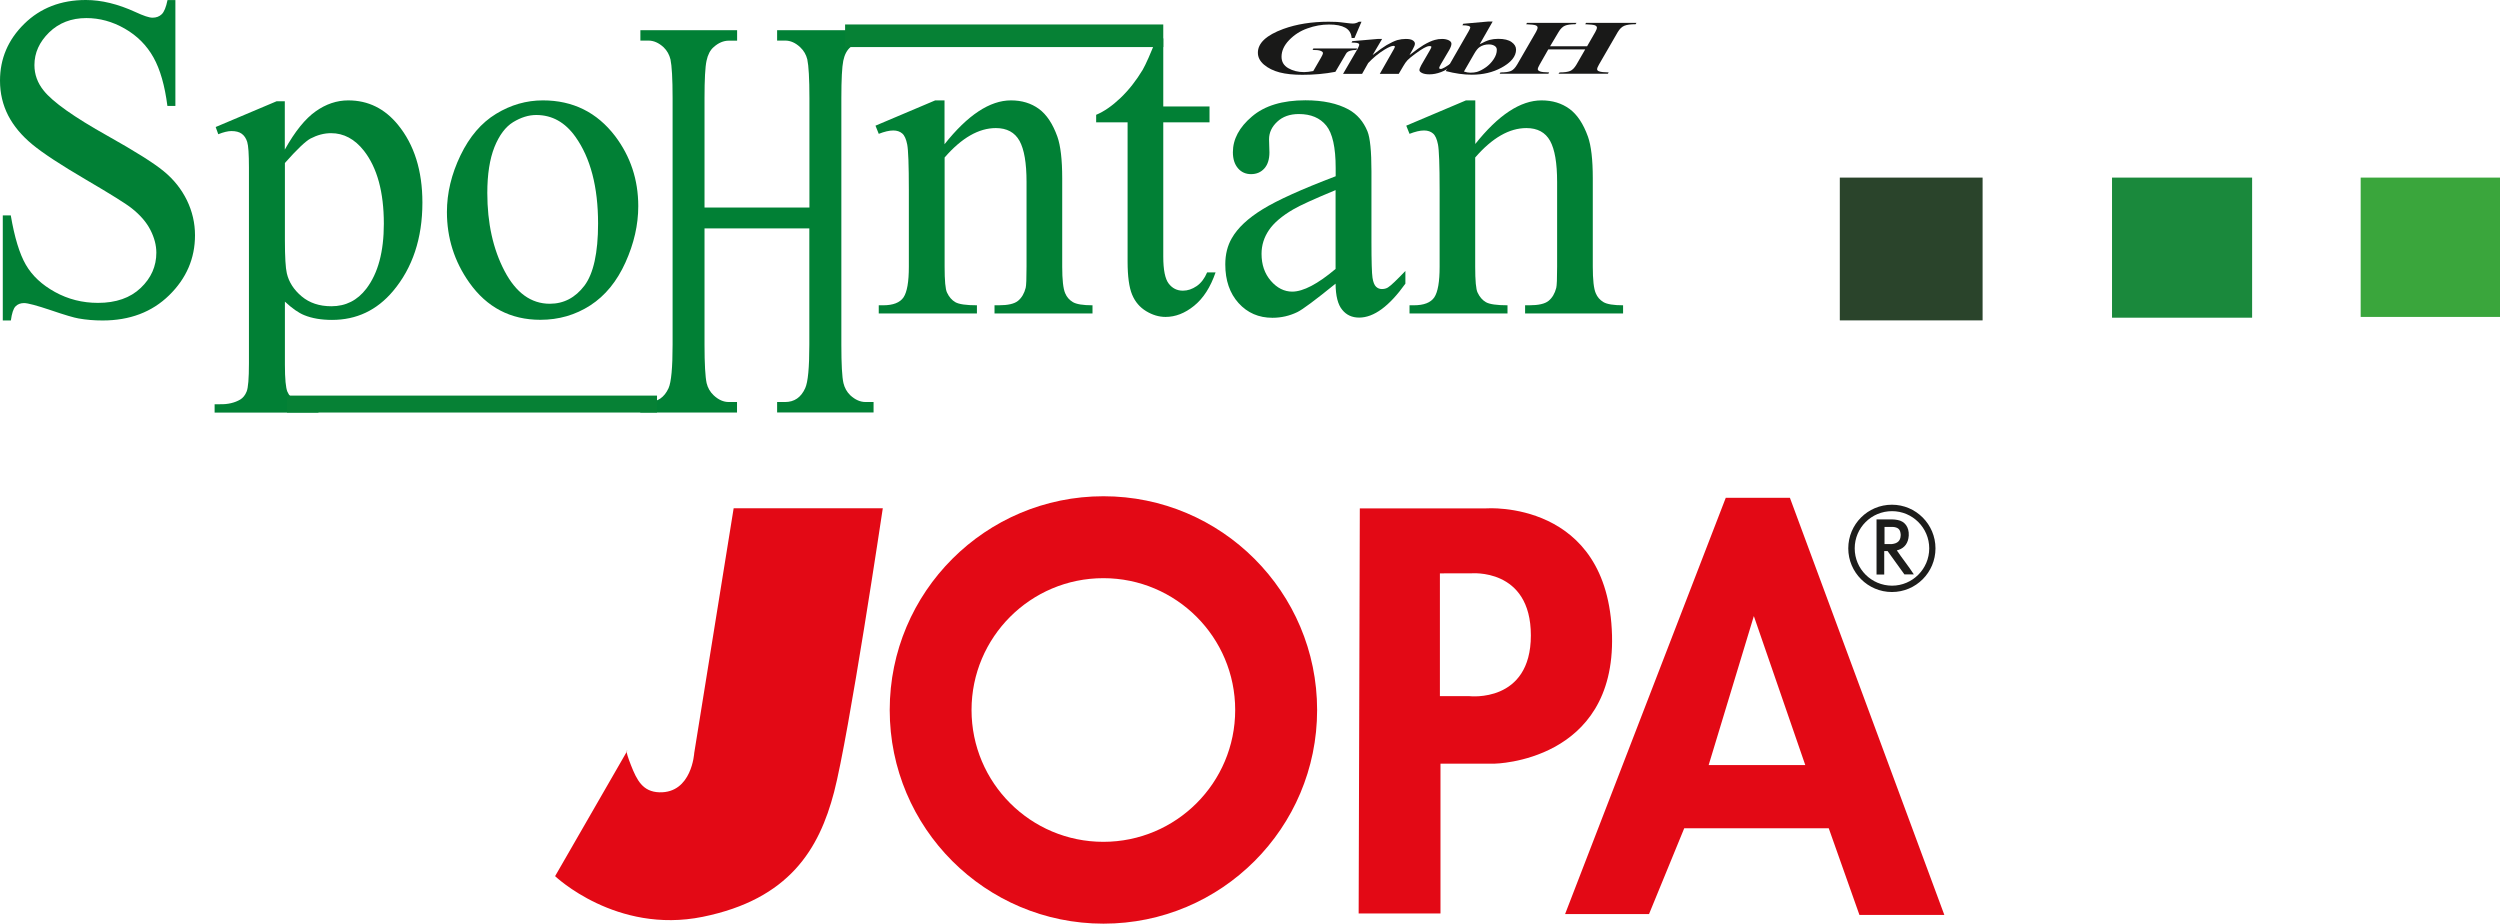
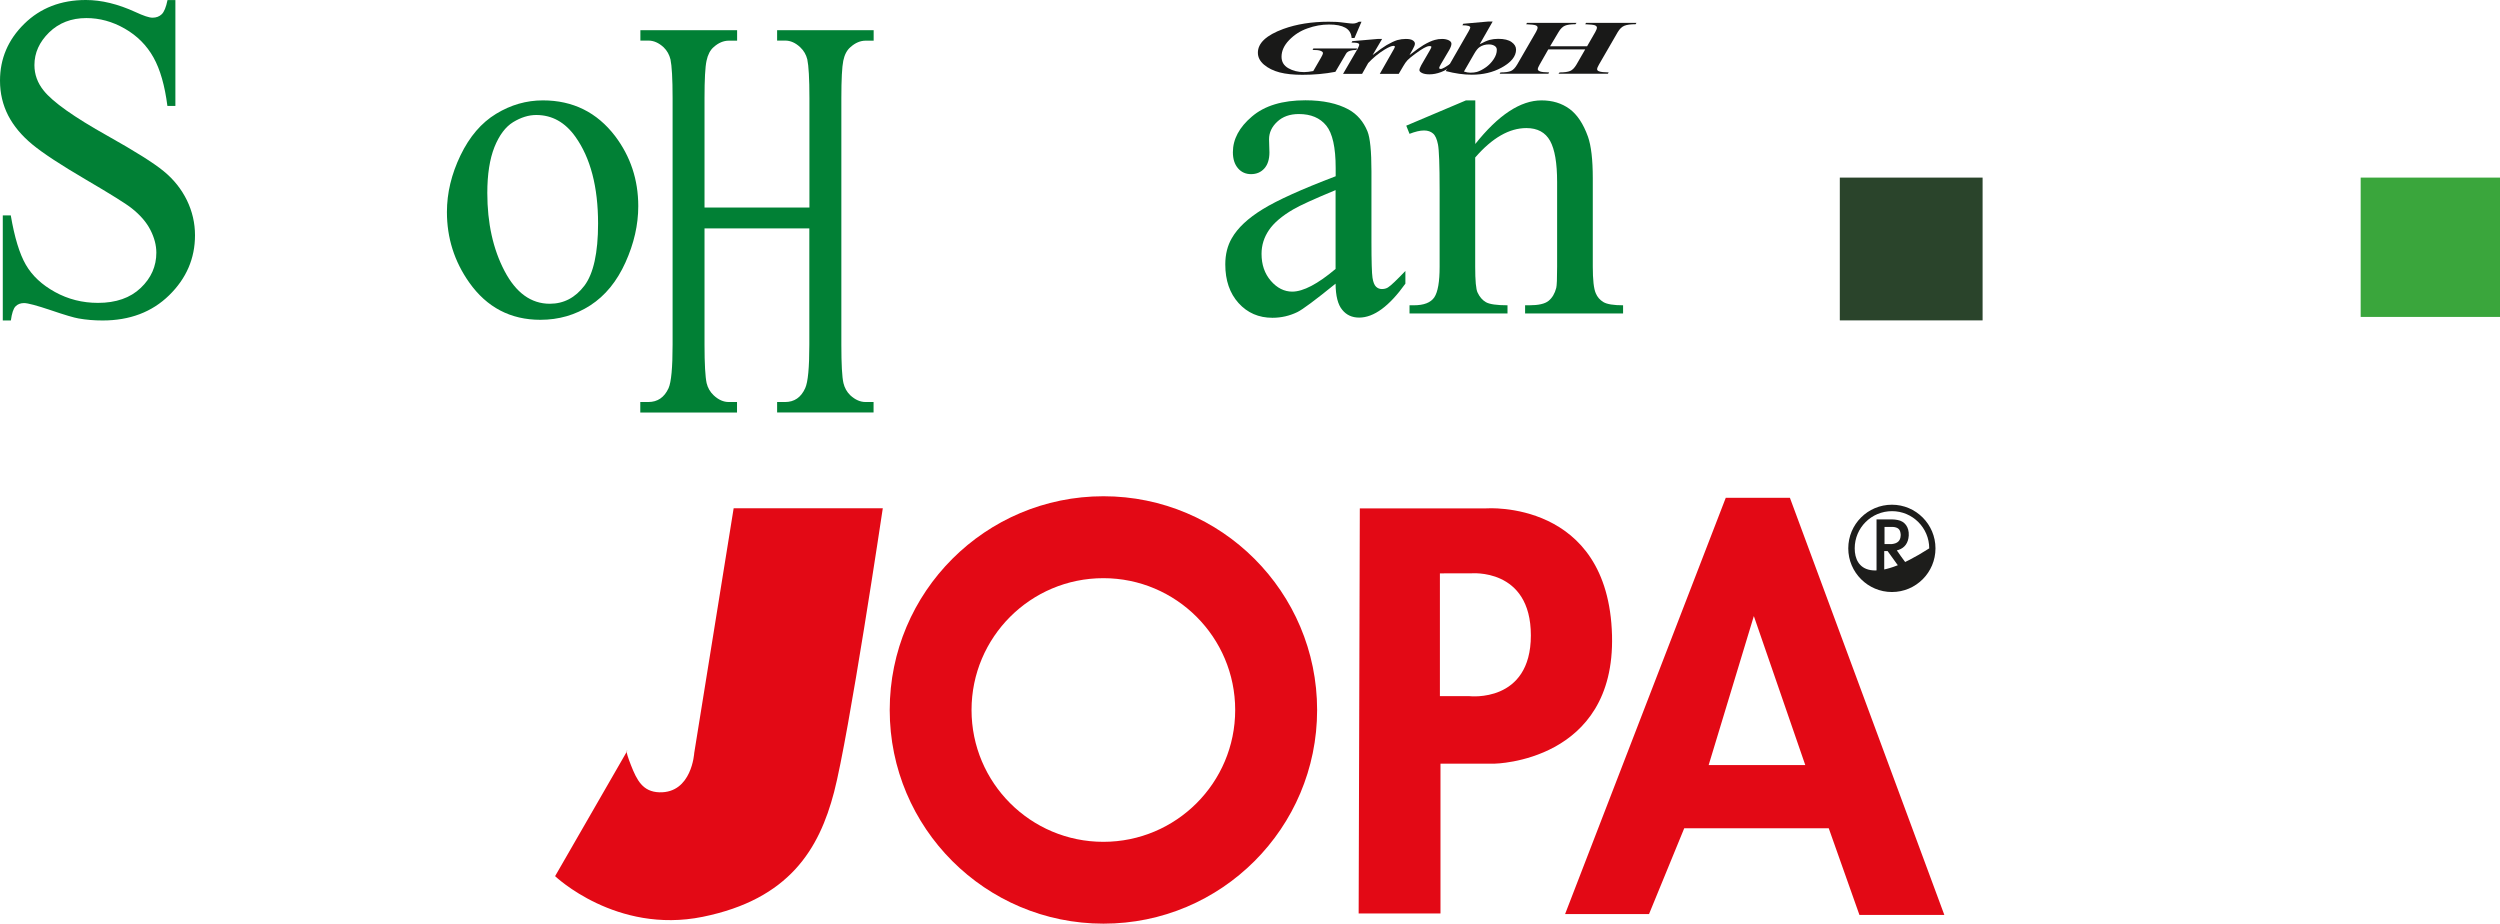
<svg xmlns="http://www.w3.org/2000/svg" xmlns:xlink="http://www.w3.org/1999/xlink" version="1.1" id="Ebene_1" x="0px" y="0px" viewBox="0 0 260 96.07" style="enable-background:new 0 0 260 96.07;" xml:space="preserve">
  <style type="text/css">
	.st0{fill:#1D1D1B;}
	.st1{fill:#E30915;}
	.st2{clip-path:url(#SVGID_00000158011284644860524970000010749289175426919322_);fill:#018035;}
	.st3{fill:#018035;}
	.st4{fill:#2A442B;}
	.st5{fill:#1A893C;}
	.st6{fill:#3AA63C;}
	.st7{fill:#191918;}
	
		.st8{clip-path:url(#SVGID_00000102525491724669449690000012286156744236879498_);fill:none;stroke:#068135;stroke-width:2.352;stroke-miterlimit:10;}
</style>
  <g>
-     <path class="st0" d="M196.76,61.57c2.5,0,4.53-2.03,4.53-4.54c0-2.5-2.03-4.54-4.53-4.54c-2.51,0-4.54,2.03-4.54,4.54   C192.22,59.53,194.26,61.57,196.76,61.57 M192.89,57.03c0-2.14,1.73-3.87,3.88-3.87c2.14,0,3.87,1.74,3.87,3.87   c0,2.14-1.74,3.88-3.87,3.88C194.62,60.9,192.89,59.17,192.89,57.03" />
+     <path class="st0" d="M196.76,61.57c2.5,0,4.53-2.03,4.53-4.54c0-2.5-2.03-4.54-4.53-4.54c-2.51,0-4.54,2.03-4.54,4.54   C192.22,59.53,194.26,61.57,196.76,61.57 M192.89,57.03c0-2.14,1.73-3.87,3.88-3.87c2.14,0,3.87,1.74,3.87,3.87   C194.62,60.9,192.89,59.17,192.89,57.03" />
    <path class="st1" d="M57.73,91.12c0,0,6.34,6.06,15.35,4.23c9.01-1.83,12.11-7.04,13.66-12.96c1.55-5.92,5.07-29.53,5.07-29.53   H76.3l-4.1,25.45c0,0-0.24,4.18-3.62,4.09c-1.74-0.05-2.35-1.27-2.96-2.82c-0.69-1.75-0.38-1.5-0.38-1.5L57.73,91.12z" />
    <path class="st1" d="M149.75,59.63V72.4h3.07c0,0,6.39,0.75,6.39-6.32s-6.26-6.45-6.26-6.45H149.75z M141.42,52.87h13.15   c0,0,12.71-0.94,13.08,13.21c0.35,13.16-12.21,13.34-12.21,13.34h-5.63V95h-8.51L141.42,52.87z" />
    <path class="st1" d="M177.7,79.57h10.05l-5.35-15.5L177.7,79.57z M179.48,51.77h6.67l16.06,43.38h-8.83l-3.19-9.01h-15.03   l-3.66,8.92h-8.73L179.48,51.77z" />
    <path class="st0" d="M196.63,56.59c0.05,0,0.09-0.01,0.15-0.01c0.57-0.07,0.87-0.34,0.89-0.89c0.01-0.07,0-0.13-0.01-0.2   c-0.05-0.45-0.28-0.65-0.8-0.69h-0.07h-0.8v1.78H196.63z M195.17,54.02h1.66c0.15,0,0.32,0.02,0.53,0.06   c0.72,0.13,1.2,0.72,1.15,1.62c-0.05,0.78-0.43,1.27-1.04,1.48l-0.2,0.06c0.56,0.84,1.23,1.65,1.77,2.5h-0.98l-1.75-2.43h-0.35   v2.44h-0.8V54.02z" />
    <path class="st1" d="M128.46,73.84c0,7.57-6.14,13.71-13.71,13.71c-7.57,0-13.71-6.14-13.71-13.71c0-7.57,6.14-13.71,13.71-13.71   C122.32,60.13,128.46,66.27,128.46,73.84 M136.98,73.84c0-12.27-9.95-22.23-22.22-22.23c-12.27,0-22.23,9.95-22.23,22.23   c0,12.27,9.95,22.22,22.23,22.22C127.03,96.07,136.98,86.11,136.98,73.84" />
  </g>
  <g>
    <defs>
      <rect id="SVGID_1_" width="260" height="42.9" />
    </defs>
    <clipPath id="SVGID_00000023984012856689888890000009167705477262133182_">
      <use xlink:href="#SVGID_1_" style="overflow:visible;" />
    </clipPath>
    <path style="clip-path:url(#SVGID_00000023984012856689888890000009167705477262133182_);fill:#018035;" d="M18.24,0v11.02h-0.83   c-0.27-2.12-0.75-3.8-1.45-5.05c-0.7-1.25-1.69-2.25-2.98-2.99c-1.29-0.74-2.62-1.1-4-1.1c-1.56,0-2.85,0.5-3.87,1.49   c-1.02,1-1.53,2.13-1.53,3.4c0,0.97,0.32,1.86,0.97,2.66c0.93,1.17,3.14,2.74,6.64,4.7c2.85,1.6,4.8,2.82,5.84,3.68   c1.04,0.85,1.84,1.86,2.41,3.02c0.56,1.16,0.84,2.37,0.84,3.64c0,2.41-0.9,4.49-2.69,6.24c-1.79,1.75-4.1,2.62-6.92,2.62   c-0.88,0-1.72-0.07-2.5-0.21c-0.47-0.08-1.43-0.36-2.89-0.86c-1.46-0.49-2.39-0.74-2.78-0.74c-0.37,0-0.67,0.12-0.89,0.35   c-0.22,0.23-0.38,0.72-0.48,1.46H0.29V22.4h0.83c0.39,2.29,0.91,4,1.57,5.14c0.66,1.14,1.67,2.08,3.03,2.83   c1.36,0.75,2.85,1.13,4.47,1.13c1.87,0,3.36-0.52,4.44-1.55c1.09-1.03,1.63-2.26,1.63-3.67c0-0.78-0.21-1.57-0.62-2.37   c-0.41-0.8-1.05-1.54-1.92-2.23c-0.58-0.47-2.18-1.47-4.79-3c-2.61-1.53-4.47-2.75-5.57-3.66c-1.1-0.91-1.94-1.91-2.51-3.01   C0.29,10.91,0,9.71,0,8.39C0,6.1,0.84,4.13,2.52,2.48C4.2,0.83,6.34,0,8.93,0c1.62,0,3.34,0.42,5.15,1.25   c0.84,0.39,1.43,0.59,1.78,0.59c0.39,0,0.71-0.12,0.96-0.36c0.25-0.24,0.45-0.73,0.6-1.47H18.24z" />
  </g>
  <g>
-     <path class="st3" d="M22.43,13.21l6.34-2.68h0.85v5.03c1.06-1.9,2.13-3.22,3.21-3.98c1.07-0.76,2.2-1.14,3.39-1.14   c2.07,0,3.79,0.85,5.17,2.54c1.69,2.07,2.54,4.76,2.54,8.09c0,3.71-1.02,6.79-3.06,9.21c-1.68,1.99-3.79,2.99-6.34,2.99   c-1.11,0-2.07-0.16-2.88-0.49c-0.6-0.24-1.27-0.71-2.02-1.41v6.56c0,1.47,0.09,2.41,0.26,2.81c0.17,0.4,0.47,0.72,0.9,0.95   c0.43,0.23,1.2,0.35,2.33,0.35v0.87h-10.8v-0.87h0.56c0.82,0.02,1.53-0.15,2.11-0.49c0.28-0.17,0.51-0.45,0.66-0.83   c0.16-0.38,0.24-1.36,0.24-2.93V17.42c0-1.39-0.06-2.28-0.18-2.66c-0.12-0.38-0.31-0.66-0.57-0.85c-0.26-0.19-0.62-0.28-1.07-0.28   c-0.36,0-0.82,0.11-1.37,0.33L22.43,13.21z M29.63,16.95v8.04c0,1.74,0.07,2.88,0.2,3.43c0.21,0.91,0.72,1.71,1.54,2.4   c0.82,0.69,1.85,1.03,3.09,1.03c1.5,0,2.71-0.61,3.64-1.83c1.22-1.6,1.82-3.85,1.82-6.75c0-3.29-0.69-5.82-2.07-7.59   c-0.96-1.22-2.1-1.83-3.42-1.83c-0.72,0-1.43,0.19-2.14,0.56C31.77,14.69,30.88,15.54,29.63,16.95" />
    <path class="st3" d="M56.46,10.44c3.12,0,5.62,1.24,7.51,3.71c1.6,2.12,2.41,4.54,2.41,7.29c0,1.93-0.44,3.88-1.33,5.85   c-0.89,1.97-2.1,3.46-3.66,4.47c-1.55,1-3.28,1.5-5.19,1.5c-3.1,0-5.57-1.29-7.4-3.88c-1.54-2.18-2.32-4.62-2.32-7.33   c0-1.97,0.47-3.94,1.41-5.89c0.94-1.95,2.17-3.39,3.7-4.32C53.13,10.9,54.75,10.44,56.46,10.44 M55.77,11.96   c-0.8,0-1.59,0.25-2.4,0.74c-0.8,0.49-1.45,1.36-1.95,2.6c-0.49,1.24-0.74,2.83-0.74,4.77c0,3.13,0.6,5.84,1.79,8.11   c1.19,2.27,2.76,3.41,4.71,3.41c1.45,0,2.65-0.63,3.6-1.88c0.94-1.25,1.42-3.41,1.42-6.46c0-3.82-0.79-6.83-2.36-9.03   C58.77,12.72,57.42,11.96,55.77,11.96" />
    <path class="st3" d="M73.27,21.58h10.91V10.2c0-2.03-0.08-3.37-0.22-4.02c-0.12-0.49-0.36-0.91-0.73-1.26   c-0.5-0.47-1.02-0.7-1.58-0.7h-0.83V3.14h10.04v1.09h-0.83c-0.55,0-1.08,0.22-1.58,0.67c-0.37,0.31-0.62,0.79-0.75,1.42   c-0.13,0.64-0.2,1.93-0.2,3.89v25.65c0,2.01,0.07,3.34,0.22,3.99c0.12,0.49,0.35,0.91,0.71,1.26c0.51,0.47,1.04,0.7,1.59,0.7h0.83   v1.09H80.82v-1.09h0.83c0.96,0,1.66-0.48,2.09-1.44c0.29-0.63,0.43-2.13,0.43-4.52V23.75H73.27v12.11c0,2.01,0.08,3.34,0.22,3.99   c0.12,0.49,0.36,0.91,0.73,1.26c0.5,0.47,1.02,0.7,1.58,0.7h0.85v1.09H66.59v-1.09h0.83c0.97,0,1.67-0.48,2.11-1.44   c0.28-0.63,0.42-2.13,0.42-4.52V10.2c0-2.03-0.08-3.37-0.22-4.02c-0.12-0.49-0.35-0.91-0.71-1.26c-0.51-0.47-1.04-0.7-1.59-0.7   h-0.83V3.14h10.06v1.09H75.8c-0.55,0-1.08,0.22-1.58,0.67c-0.36,0.31-0.61,0.79-0.74,1.42c-0.14,0.64-0.21,1.93-0.21,3.89V21.58z" />
-     <path class="st3" d="M98.23,15c2.41-3.04,4.72-4.56,6.91-4.56c1.12,0,2.09,0.29,2.9,0.88c0.81,0.59,1.45,1.56,1.93,2.9   c0.33,0.94,0.5,2.38,0.5,4.32v9.19c0,1.36,0.1,2.29,0.31,2.77c0.16,0.39,0.43,0.7,0.8,0.92c0.37,0.22,1.05,0.33,2.04,0.33v0.85   h-10.19v-0.85h0.43c0.96,0,1.63-0.15,2.01-0.46c0.38-0.31,0.65-0.76,0.8-1.35c0.06-0.23,0.09-0.97,0.09-2.21v-8.81   c0-1.96-0.24-3.38-0.73-4.27c-0.49-0.88-1.31-1.33-2.46-1.33c-1.78,0-3.56,1.02-5.33,3.06v11.35c0,1.46,0.08,2.36,0.25,2.7   c0.21,0.45,0.5,0.79,0.87,1c0.37,0.21,1.11,0.32,2.24,0.32v0.85H91.39v-0.85h0.45c1.05,0,1.76-0.28,2.13-0.83   c0.37-0.56,0.55-1.62,0.55-3.18v-7.99c0-2.59-0.06-4.16-0.17-4.72c-0.11-0.56-0.28-0.95-0.52-1.15c-0.23-0.2-0.54-0.31-0.93-0.31   c-0.42,0-0.92,0.12-1.51,0.35l-0.34-0.85l6.21-2.63h0.97V15z" />
-     <path class="st3" d="M120.98,4v7.07h4.81v1.65h-4.81v13.96c0,1.39,0.19,2.33,0.57,2.82c0.38,0.49,0.87,0.73,1.47,0.73   c0.5,0,0.97-0.16,1.44-0.48c0.46-0.32,0.82-0.8,1.08-1.42h0.88c-0.53,1.54-1.27,2.69-2.23,3.47c-0.96,0.78-1.95,1.16-2.97,1.16   c-0.69,0-1.36-0.2-2.02-0.6c-0.66-0.4-1.15-0.97-1.46-1.72c-0.31-0.74-0.47-1.89-0.47-3.44V12.72H114v-0.78   c0.82-0.34,1.67-0.93,2.53-1.75c0.86-0.82,1.63-1.8,2.31-2.93c0.34-0.6,0.82-1.68,1.44-3.27H120.98z" />
    <path class="st3" d="M138.9,29.5c-2.11,1.71-3.44,2.7-3.98,2.96c-0.81,0.39-1.67,0.59-2.59,0.59c-1.42,0-2.6-0.51-3.52-1.53   c-0.92-1.02-1.38-2.36-1.38-4.02c0-1.05,0.23-1.96,0.68-2.73c0.61-1.07,1.68-2.07,3.21-3.01c1.52-0.94,4.05-2.08,7.59-3.43v-0.85   c0-2.15-0.33-3.62-0.98-4.42c-0.65-0.8-1.6-1.2-2.85-1.2c-0.94,0-1.69,0.27-2.25,0.8c-0.57,0.53-0.85,1.14-0.85,1.83l0.04,1.36   c0,0.72-0.18,1.28-0.53,1.67c-0.35,0.39-0.81,0.59-1.38,0.59c-0.55,0-1.01-0.2-1.36-0.61c-0.35-0.41-0.53-0.96-0.53-1.67   c0-1.35,0.66-2.59,1.98-3.71c1.32-1.13,3.17-1.69,5.56-1.69c1.83,0,3.33,0.32,4.5,0.96c0.88,0.49,1.54,1.25,1.96,2.28   c0.27,0.67,0.41,2.05,0.41,4.14v7.31c0,2.05,0.04,3.31,0.11,3.77c0.07,0.46,0.2,0.77,0.37,0.93c0.17,0.16,0.37,0.24,0.6,0.24   c0.24,0,0.45-0.05,0.63-0.16c0.32-0.2,0.92-0.78,1.82-1.72v1.32c-1.68,2.35-3.28,3.53-4.81,3.53c-0.74,0-1.32-0.27-1.75-0.8   C139.14,31.69,138.91,30.78,138.9,29.5 M138.9,27.97v-8.2c-2.27,0.94-3.73,1.61-4.39,2c-1.19,0.69-2.03,1.41-2.54,2.16   c-0.51,0.75-0.77,1.57-0.77,2.47c0,1.13,0.32,2.06,0.97,2.81c0.64,0.74,1.39,1.12,2.23,1.12C135.54,30.32,137.04,29.54,138.9,27.97   " />
    <path class="st3" d="M153.41,15c2.41-3.04,4.72-4.56,6.91-4.56c1.12,0,2.09,0.29,2.9,0.88c0.81,0.59,1.45,1.56,1.93,2.9   c0.33,0.94,0.5,2.38,0.5,4.32v9.19c0,1.36,0.1,2.29,0.31,2.77c0.16,0.39,0.43,0.7,0.8,0.92c0.37,0.22,1.05,0.33,2.04,0.33v0.85   h-10.19v-0.85h0.43c0.96,0,1.63-0.15,2.01-0.46c0.38-0.31,0.65-0.76,0.8-1.35c0.06-0.23,0.09-0.97,0.09-2.21v-8.81   c0-1.96-0.24-3.38-0.73-4.27c-0.49-0.88-1.31-1.33-2.46-1.33c-1.79,0-3.56,1.02-5.33,3.06v11.35c0,1.46,0.08,2.36,0.25,2.7   c0.21,0.45,0.5,0.79,0.87,1c0.37,0.21,1.11,0.32,2.24,0.32v0.85h-10.19v-0.85h0.45c1.05,0,1.76-0.28,2.13-0.83   c0.37-0.56,0.55-1.62,0.55-3.18v-7.99c0-2.59-0.06-4.16-0.17-4.72c-0.11-0.56-0.28-0.95-0.52-1.15c-0.23-0.2-0.54-0.31-0.93-0.31   c-0.42,0-0.92,0.12-1.51,0.35l-0.34-0.85l6.21-2.63h0.97V15z" />
    <rect x="191.34" y="18.47" class="st4" width="14.85" height="14.85" />
-     <rect x="219.65" y="18.47" class="st5" width="14.57" height="14.57" />
    <rect x="245.51" y="18.47" class="st6" width="14.49" height="14.49" />
    <path class="st7" d="M141.6,2.25l-0.73,1.7h-0.3c-0.04-0.49-0.26-0.85-0.66-1.07c-0.4-0.22-0.96-0.33-1.69-0.33   c-0.75,0-1.49,0.13-2.24,0.4c-0.75,0.26-1.38,0.67-1.91,1.22c-0.53,0.55-0.79,1.13-0.79,1.73c0,0.52,0.23,0.92,0.7,1.19   c0.47,0.27,1.01,0.41,1.64,0.41c0.26,0,0.59-0.04,0.96-0.11l0.81-1.4c0.13-0.23,0.2-0.39,0.2-0.46c0-0.1-0.08-0.18-0.24-0.24   c-0.16-0.07-0.44-0.1-0.84-0.1l0.08-0.15h4.55l-0.07,0.15c-0.27,0.01-0.48,0.03-0.63,0.08c-0.15,0.04-0.27,0.11-0.36,0.19   c-0.05,0.05-0.13,0.18-0.24,0.38l-0.96,1.63c-1.09,0.21-2.23,0.31-3.43,0.31c-0.93,0-1.72-0.08-2.37-0.25   c-0.65-0.17-1.19-0.44-1.62-0.8c-0.43-0.37-0.64-0.78-0.64-1.25c0-1,0.88-1.82,2.65-2.47c1.38-0.5,2.95-0.75,4.71-0.75   c0.31,0,0.59,0.01,0.85,0.02c0.19,0.01,0.53,0.05,1.01,0.11c0.31,0.04,0.52,0.06,0.64,0.06c0.23,0,0.44-0.06,0.65-0.19H141.6z" />
    <path class="st7" d="M143.74,4.05l-0.99,1.68c0.67-0.52,1.16-0.86,1.46-1.04c0.45-0.26,0.82-0.43,1.11-0.52   c0.29-0.08,0.59-0.12,0.88-0.12c0.34,0,0.58,0.05,0.73,0.15c0.15,0.1,0.22,0.21,0.22,0.34c0,0.13-0.07,0.32-0.21,0.56l-0.35,0.63   c0.67-0.52,1.16-0.87,1.45-1.04c0.46-0.27,0.85-0.45,1.19-0.54c0.23-0.07,0.48-0.1,0.75-0.1c0.27,0,0.5,0.05,0.69,0.14   c0.18,0.09,0.28,0.21,0.28,0.36c0,0.17-0.08,0.38-0.23,0.65l-0.86,1.46c-0.13,0.22-0.19,0.36-0.19,0.42c0,0.02,0.02,0.04,0.05,0.06   c0.03,0.02,0.07,0.03,0.11,0.03c0.06,0,0.11-0.01,0.15-0.03c0.19-0.07,0.38-0.19,0.59-0.33c0.05-0.03,0.12-0.08,0.21-0.14   l0.26,0.09c-0.36,0.34-0.75,0.58-1.18,0.74c-0.43,0.16-0.82,0.23-1.19,0.23c-0.32,0-0.57-0.04-0.76-0.13   c-0.19-0.09-0.29-0.19-0.29-0.31c0-0.11,0.07-0.28,0.19-0.51l0.88-1.52c0.12-0.21,0.18-0.34,0.18-0.39c0-0.02-0.02-0.04-0.05-0.05   c-0.04-0.02-0.07-0.03-0.11-0.03c-0.07,0-0.13,0.01-0.2,0.02c-0.1,0.03-0.25,0.09-0.45,0.2c-0.2,0.11-0.5,0.31-0.88,0.59   c-0.38,0.28-0.65,0.5-0.8,0.66c-0.15,0.16-0.29,0.36-0.44,0.62l-0.47,0.8h-1.97l1.45-2.55c0.08-0.14,0.12-0.23,0.12-0.29   c0-0.02-0.02-0.03-0.05-0.05c-0.03-0.02-0.07-0.02-0.1-0.02c-0.19,0-0.49,0.13-0.91,0.38c-0.63,0.39-1.21,0.86-1.72,1.41   l-0.63,1.12h-1.98l1.46-2.51c0.14-0.25,0.22-0.42,0.22-0.53c0-0.04-0.02-0.08-0.06-0.11c-0.04-0.03-0.11-0.05-0.2-0.07   c-0.09-0.02-0.27-0.03-0.54-0.03l0.08-0.15l2.65-0.23H143.74z" />
    <path class="st7" d="M155.23,2.25l-1.34,2.35c0.41-0.22,0.75-0.37,1.03-0.45c0.27-0.07,0.57-0.11,0.89-0.11   c0.62,0,1.09,0.11,1.4,0.34c0.31,0.22,0.46,0.48,0.46,0.78c0,0.7-0.51,1.33-1.52,1.88c-0.9,0.49-1.93,0.73-3.08,0.73   c-0.85,0-1.76-0.13-2.71-0.38l2.38-4.14c0.11-0.2,0.17-0.33,0.17-0.4c0-0.06-0.05-0.11-0.16-0.15c-0.15-0.05-0.37-0.07-0.66-0.07   l0.09-0.16l2.59-0.23H155.23z M152.25,7.44c0.24,0.08,0.46,0.12,0.66,0.12c0.27,0,0.5-0.03,0.69-0.08c0.3-0.09,0.6-0.25,0.93-0.48   c0.32-0.23,0.59-0.51,0.81-0.84c0.22-0.33,0.33-0.65,0.33-0.98c0-0.18-0.08-0.32-0.25-0.42c-0.17-0.1-0.36-0.14-0.58-0.14   c-0.36,0-0.68,0.09-0.95,0.27c-0.18,0.11-0.38,0.36-0.59,0.73L152.25,7.44z" />
    <path class="st7" d="M161.21,4.81h3.85l0.85-1.48c0.11-0.2,0.17-0.36,0.17-0.46c0-0.1-0.07-0.18-0.21-0.24   c-0.14-0.05-0.48-0.09-1.01-0.11l0.09-0.14h5.24l-0.09,0.14c-0.51,0-0.9,0.05-1.17,0.16c-0.26,0.11-0.49,0.33-0.68,0.65l-1.96,3.39   c-0.13,0.22-0.19,0.38-0.19,0.48c0,0.1,0.07,0.17,0.21,0.22c0.18,0.07,0.51,0.1,0.99,0.11l-0.08,0.14h-5.14l0.12-0.14   c0.5,0,0.86-0.05,1.1-0.15c0.23-0.1,0.45-0.32,0.65-0.66l0.91-1.58h-3.84l-0.9,1.58c-0.13,0.22-0.19,0.38-0.19,0.48   c0,0.09,0.08,0.17,0.24,0.23c0.16,0.06,0.47,0.09,0.94,0.1l-0.08,0.14h-5.07l0.09-0.14c0.5,0,0.86-0.05,1.09-0.15   c0.23-0.1,0.44-0.32,0.64-0.66l1.96-3.39c0.11-0.2,0.17-0.35,0.17-0.46c0-0.11-0.07-0.19-0.21-0.24c-0.14-0.05-0.47-0.09-0.98-0.11   l0.09-0.14h5.15l-0.12,0.14c-0.48,0-0.84,0.05-1.08,0.15c-0.24,0.1-0.47,0.32-0.67,0.66L161.21,4.81z" />
  </g>
  <g>
    <defs>
-       <rect id="SVGID_00000176757918700798491260000010961920031691034258_" width="260" height="42.9" />
-     </defs>
+       </defs>
    <clipPath id="SVGID_00000150797479094170450130000013199786462559558815_">
      <use xlink:href="#SVGID_00000176757918700798491260000010961920031691034258_" style="overflow:visible;" />
    </clipPath>
    <path style="clip-path:url(#SVGID_00000150797479094170450130000013199786462559558815_);fill:none;stroke:#068135;stroke-width:2.352;stroke-miterlimit:10;" d="   M87.89,3.72h33.09 M29.85,42.32h38.48" />
  </g>
</svg>